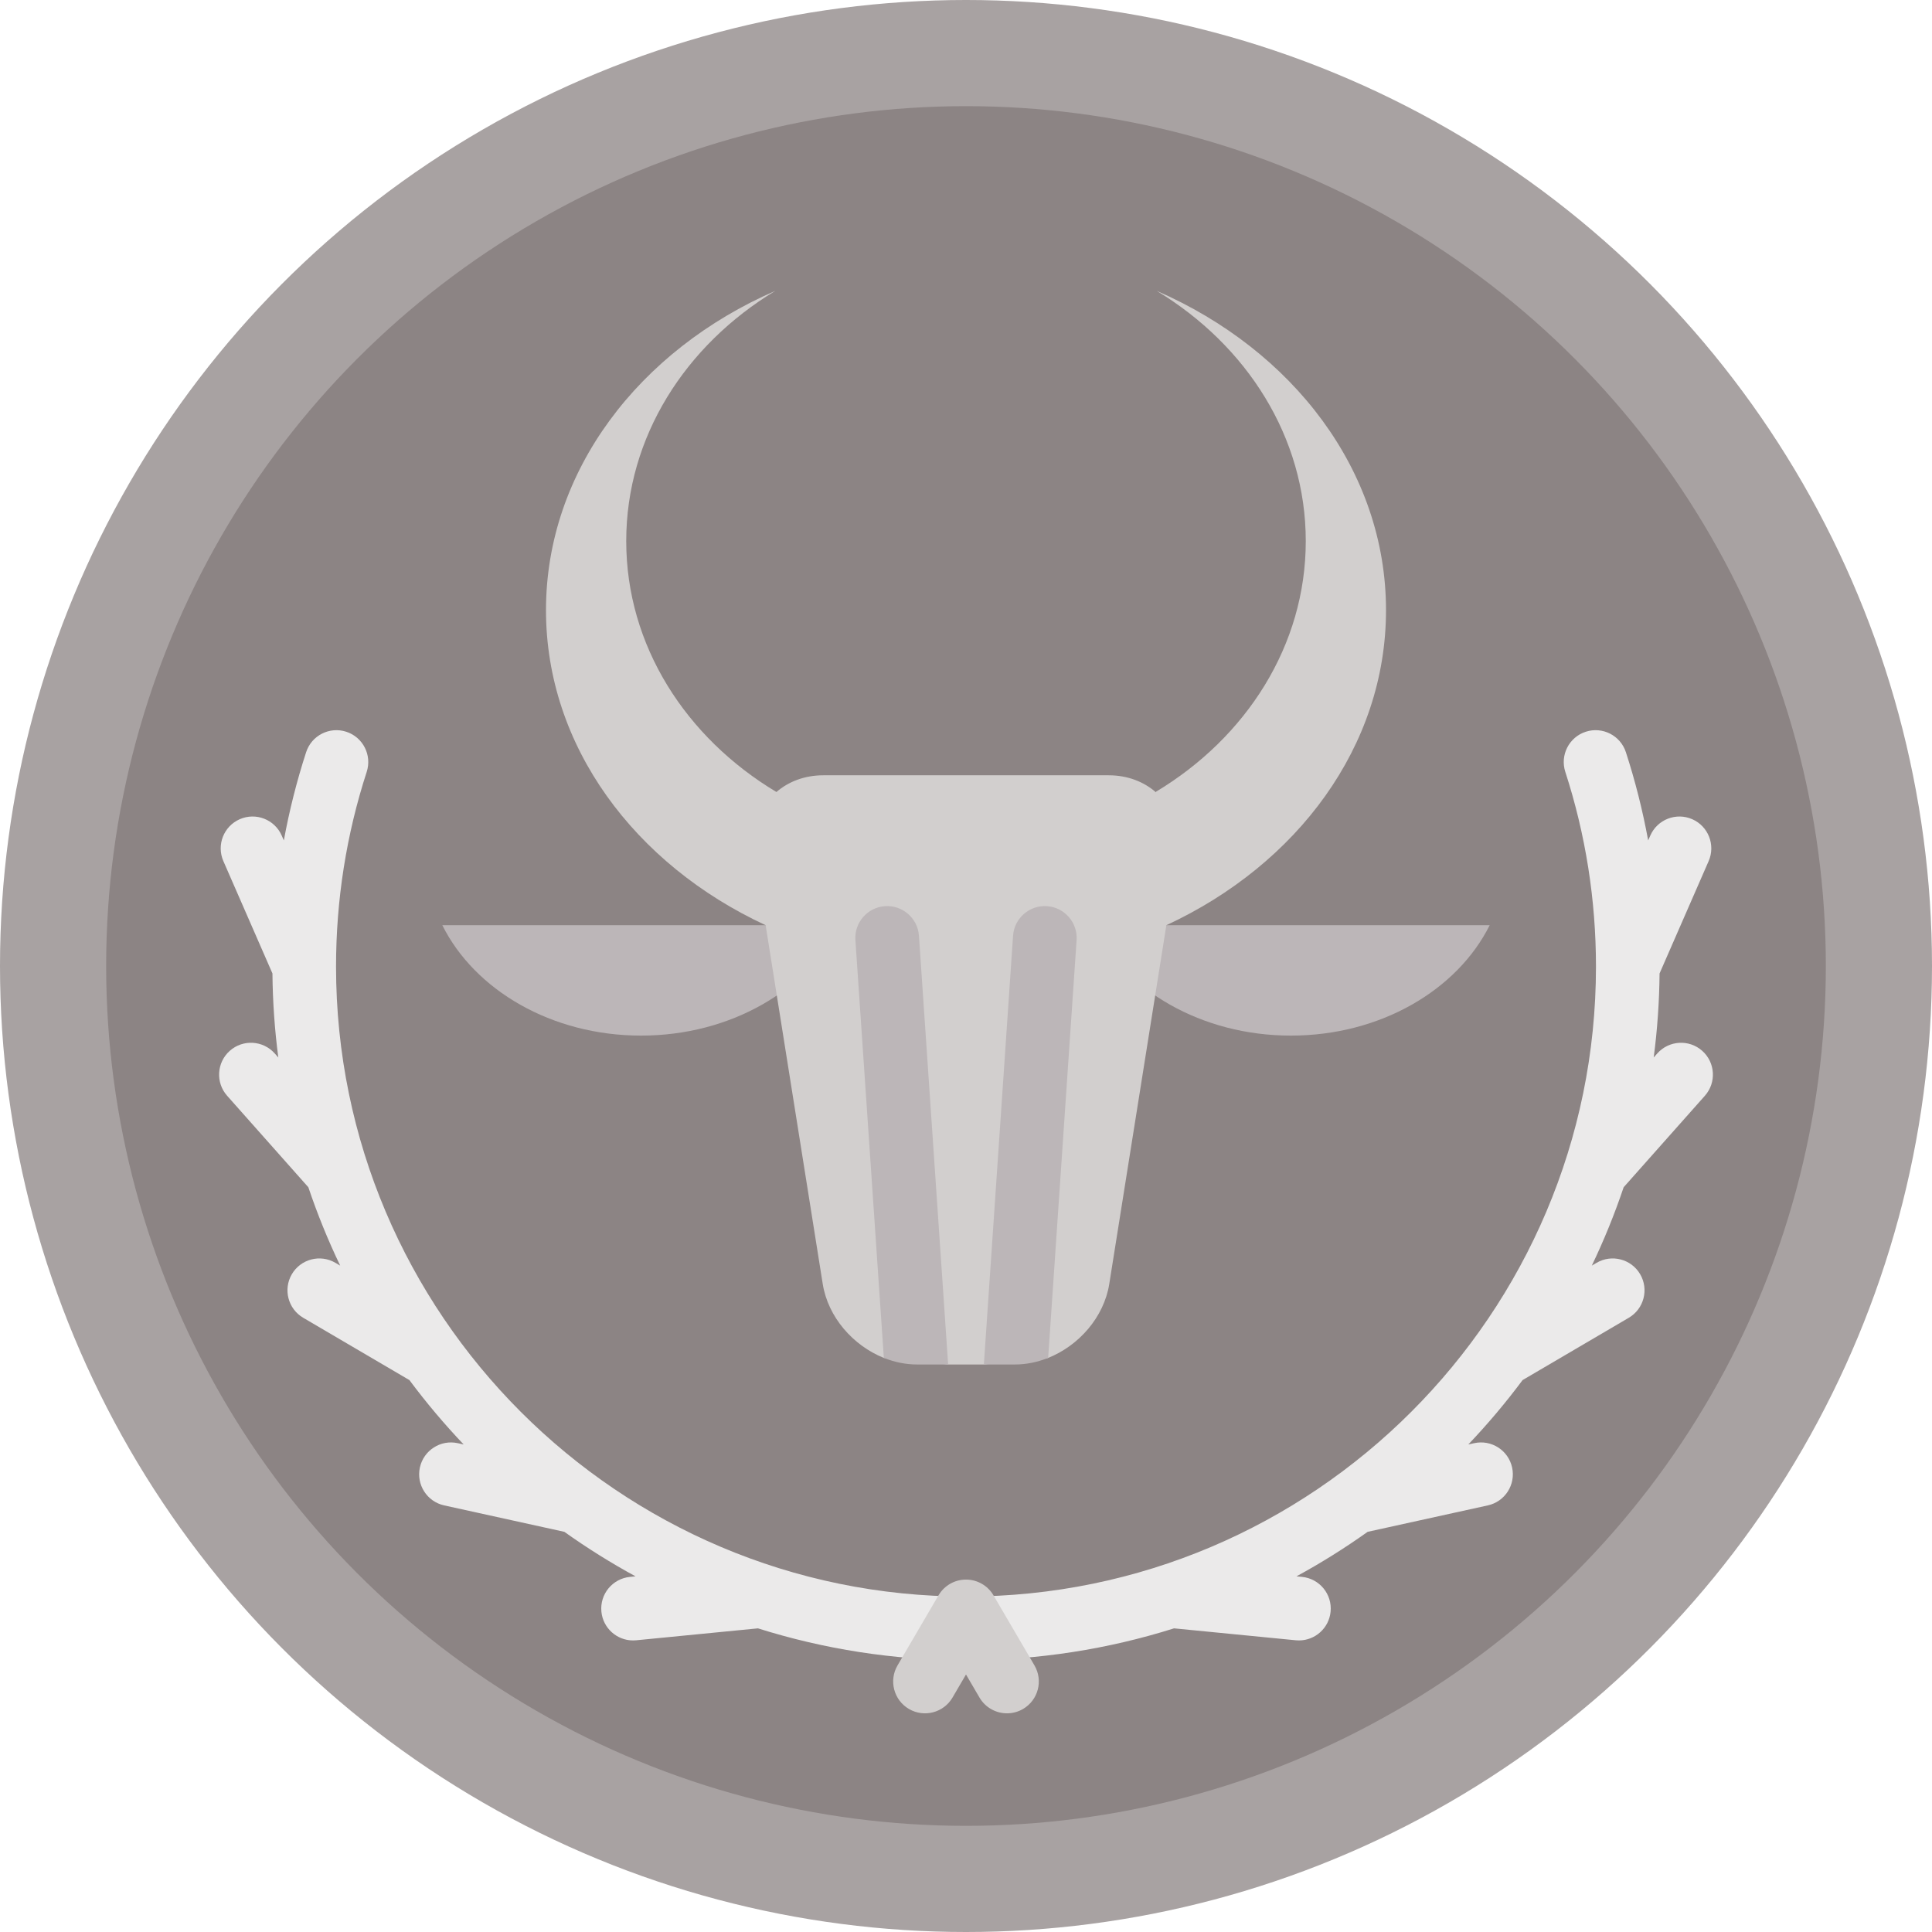
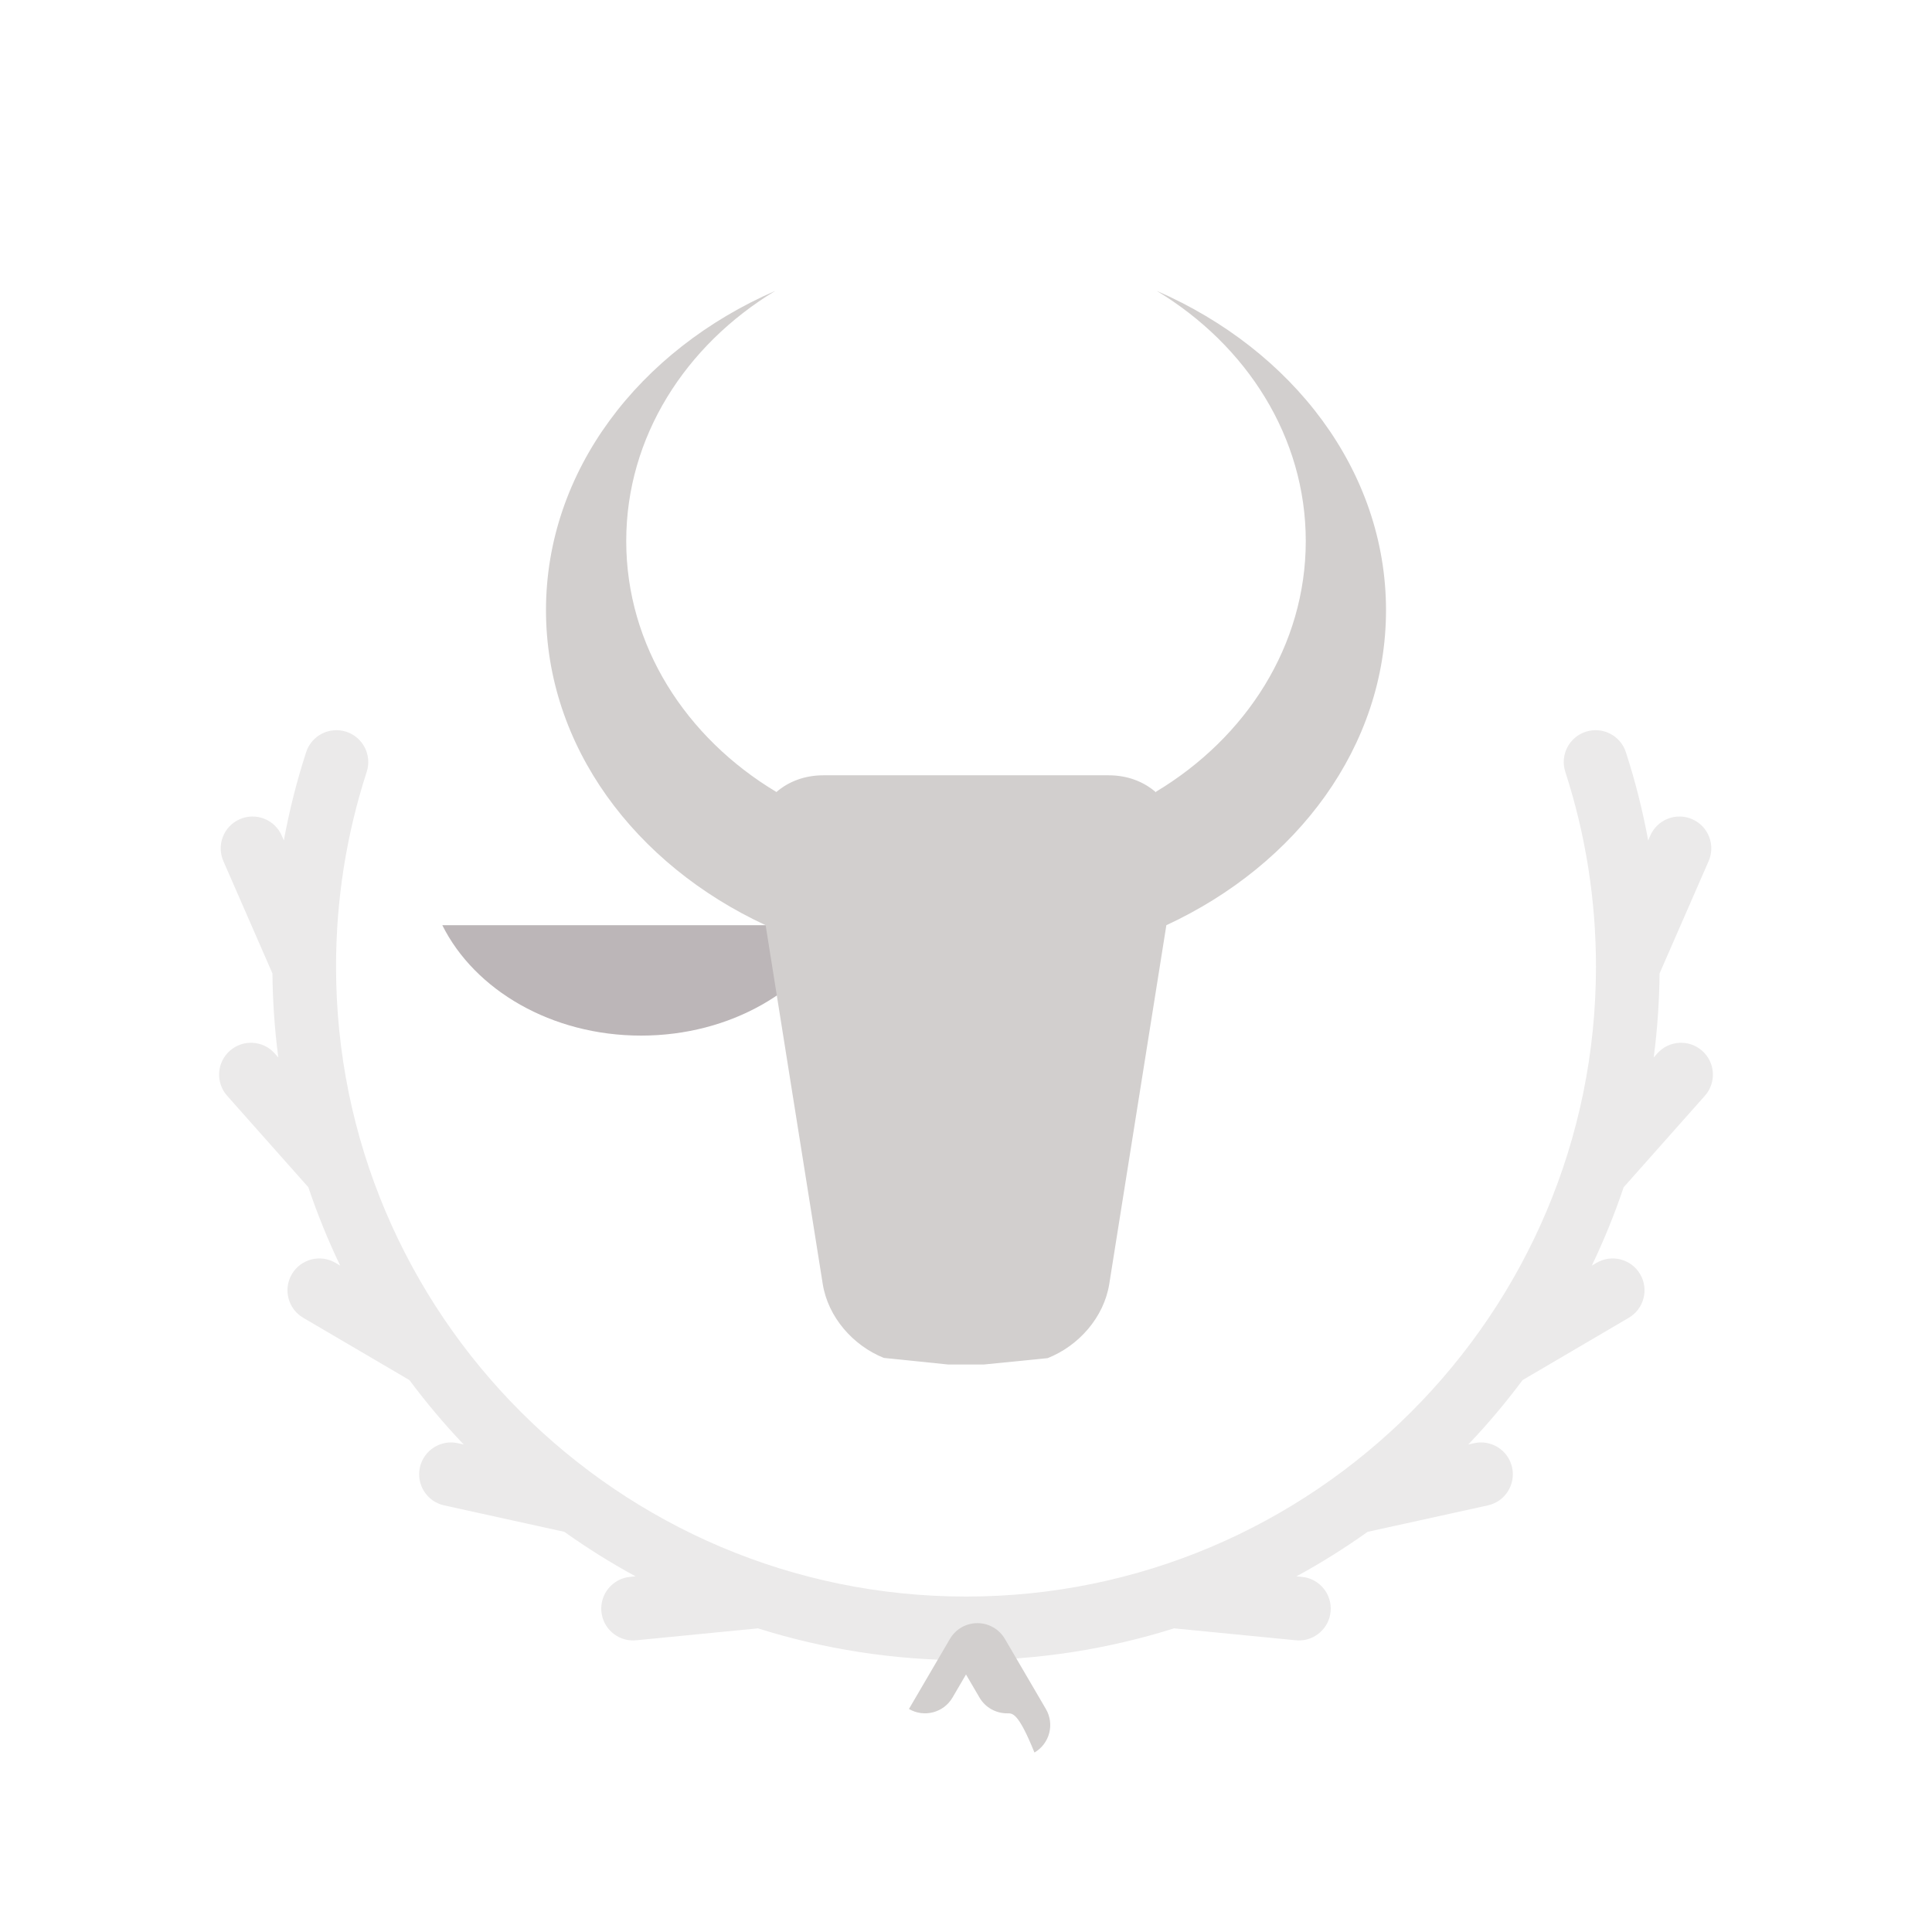
<svg xmlns="http://www.w3.org/2000/svg" height="800px" width="800px" version="1.1" id="Layer_1" viewBox="0 0 512 512" xml:space="preserve">
-   <circle style="fill:#A8A2A2;" cx="256" cy="256" r="256" />
-   <circle style="fill:#8C8484;" cx="256" cy="256" r="227.868" />
  <g>
-     <path style="fill:#BCB6B8;" d="M289.425,245.188c8.569,17.174,28.923,29.257,52.679,29.257s44.11-12.083,52.679-29.257H289.425z" />
    <path style="fill:#BCB6B8;" d="M117.218,245.188c8.569,17.174,28.923,29.257,52.679,29.257s44.11-12.083,52.679-29.257H117.218z" />
  </g>
  <path style="fill:#D2CFCE;" d="M306.538,77.081c23.84,14.413,39.504,38.732,39.504,66.31c0,27.655-15.747,52.036-39.699,66.434  l0.012,0.162c-3.217-2.832-7.555-4.525-12.543-4.525h-75.624c-4.93,0-9.221,1.656-12.426,4.429  c-24.01-14.392-39.804-38.805-39.804-66.499c0-27.578,15.664-51.898,39.504-66.31c-36.071,15.709-60.77,47.707-60.77,84.627  c0,36.041,23.536,67.393,58.21,83.479l15.132,95.079c1.392,8.748,7.997,16.311,16.193,19.596l17.04,1.744h9.468l16.886-1.683  c8.266-3.251,14.946-10.853,16.346-19.656l15.132-95.079c34.674-16.086,58.21-47.437,58.21-83.479  C367.309,124.788,342.609,92.79,306.538,77.081z" />
  <g>
-     <path style="fill:#BCB6B8;" d="M251.266,361.607l-7.735-113.616c-0.316-4.652-4.356-8.168-8.993-7.848   c-4.65,0.317-8.163,4.344-7.847,8.993l7.537,110.719c2.8,1.122,5.782,1.75,8.808,1.75h8.23V361.607z" />
-     <path style="fill:#BCB6B8;" d="M260.734,361.607l7.735-113.616c0.316-4.652,4.356-8.168,8.993-7.848   c4.65,0.317,8.163,4.344,7.847,8.993l-7.537,110.719c-2.8,1.122-5.782,1.75-8.808,1.75h-8.23V361.607z" />
-   </g>
+     </g>
  <path style="fill:#EBEAEA;" d="M451.811,290.388c3.093-3.486,2.776-8.82-0.71-11.914c-3.485-3.095-8.82-2.777-11.914,0.709  l-0.94,1.059c0.96-7.299,1.482-14.73,1.555-22.269l13.004-29.769c1.866-4.272-0.084-9.246-4.356-11.112  c-4.272-1.865-9.246,0.084-11.112,4.356l-0.555,1.27c-1.454-7.911-3.421-15.718-5.908-23.379c-1.439-4.434-6.2-6.86-10.634-5.42  c-4.432,1.439-6.86,6.2-5.42,10.633c5.392,16.608,8.127,33.97,8.127,51.606c0,92.054-74.892,166.946-166.946,166.946  S89.054,348.212,89.054,256.158c0-17.635,2.734-34.998,8.127-51.606c1.438-4.432-0.988-9.193-5.42-10.633  c-4.434-1.437-9.195,0.987-10.634,5.42c-2.487,7.661-4.454,15.468-5.908,23.379l-0.555-1.27c-1.866-4.272-6.838-6.221-11.112-4.356  c-4.272,1.866-6.222,6.841-4.356,11.112L72.2,257.973c0.073,7.538,0.596,14.971,1.555,22.268l-0.94-1.059  c-3.096-3.486-8.429-3.803-11.914-0.709c-3.486,3.095-3.803,8.428-0.71,11.914l21.525,24.25c2.397,7.125,5.219,14.057,8.437,20.765  l-1.258-0.738c-4.018-2.359-9.191-1.013-11.551,3.008c-2.359,4.021-1.012,9.191,3.008,11.551l28.148,16.517  c4.45,5.975,9.253,11.675,14.381,17.061l-1.547-0.34c-4.556-1.005-9.055,1.877-10.057,6.429s1.878,9.054,6.43,10.055l31.853,7.007  c6.029,4.297,12.329,8.24,18.865,11.797l-1.472,0.144c-4.638,0.455-8.031,4.583-7.575,9.223c0.426,4.359,4.098,7.617,8.389,7.617  c0.275,0,0.553-0.013,0.833-0.041l32.265-3.161c17.412,5.486,35.933,8.451,55.135,8.451s37.723-2.965,55.136-8.452l32.265,3.161  c0.28,0.027,0.558,0.041,0.833,0.041c4.291,0,7.962-3.259,8.389-7.617c0.455-4.639-2.937-8.768-7.575-9.223l-1.472-0.144  c6.538-3.557,12.836-7.501,18.865-11.797l31.853-7.007c4.552-1.001,7.431-5.504,6.43-10.055c-1.002-4.551-5.496-7.434-10.057-6.429  l-1.547,0.34c5.128-5.388,9.931-11.086,14.381-17.061l28.148-16.517c4.019-2.36,5.366-7.53,3.008-11.551  c-2.36-4.021-7.533-5.366-11.551-3.008l-1.258,0.738c3.218-6.708,6.04-13.639,8.437-20.765L451.811,290.388z" />
-   <path style="fill:#D2CFCE;" d="M266.867,454.049c-2.9,0-5.723-1.495-7.292-4.179L256,443.759l-3.575,6.111  c-2.352,4.023-7.522,5.377-11.545,3.025c-4.024-2.353-5.378-7.522-3.025-11.546l10.859-18.567c1.513-2.588,4.287-4.178,7.285-4.178  c2.998,0,5.772,1.591,7.285,4.178l10.859,18.567c2.354,4.024,1,9.192-3.025,11.546C269.781,453.677,268.314,454.049,266.867,454.049  z" />
+   <path style="fill:#D2CFCE;" d="M266.867,454.049c-2.9,0-5.723-1.495-7.292-4.179L256,443.759l-3.575,6.111  c-2.352,4.023-7.522,5.377-11.545,3.025l10.859-18.567c1.513-2.588,4.287-4.178,7.285-4.178  c2.998,0,5.772,1.591,7.285,4.178l10.859,18.567c2.354,4.024,1,9.192-3.025,11.546C269.781,453.677,268.314,454.049,266.867,454.049  z" />
</svg>